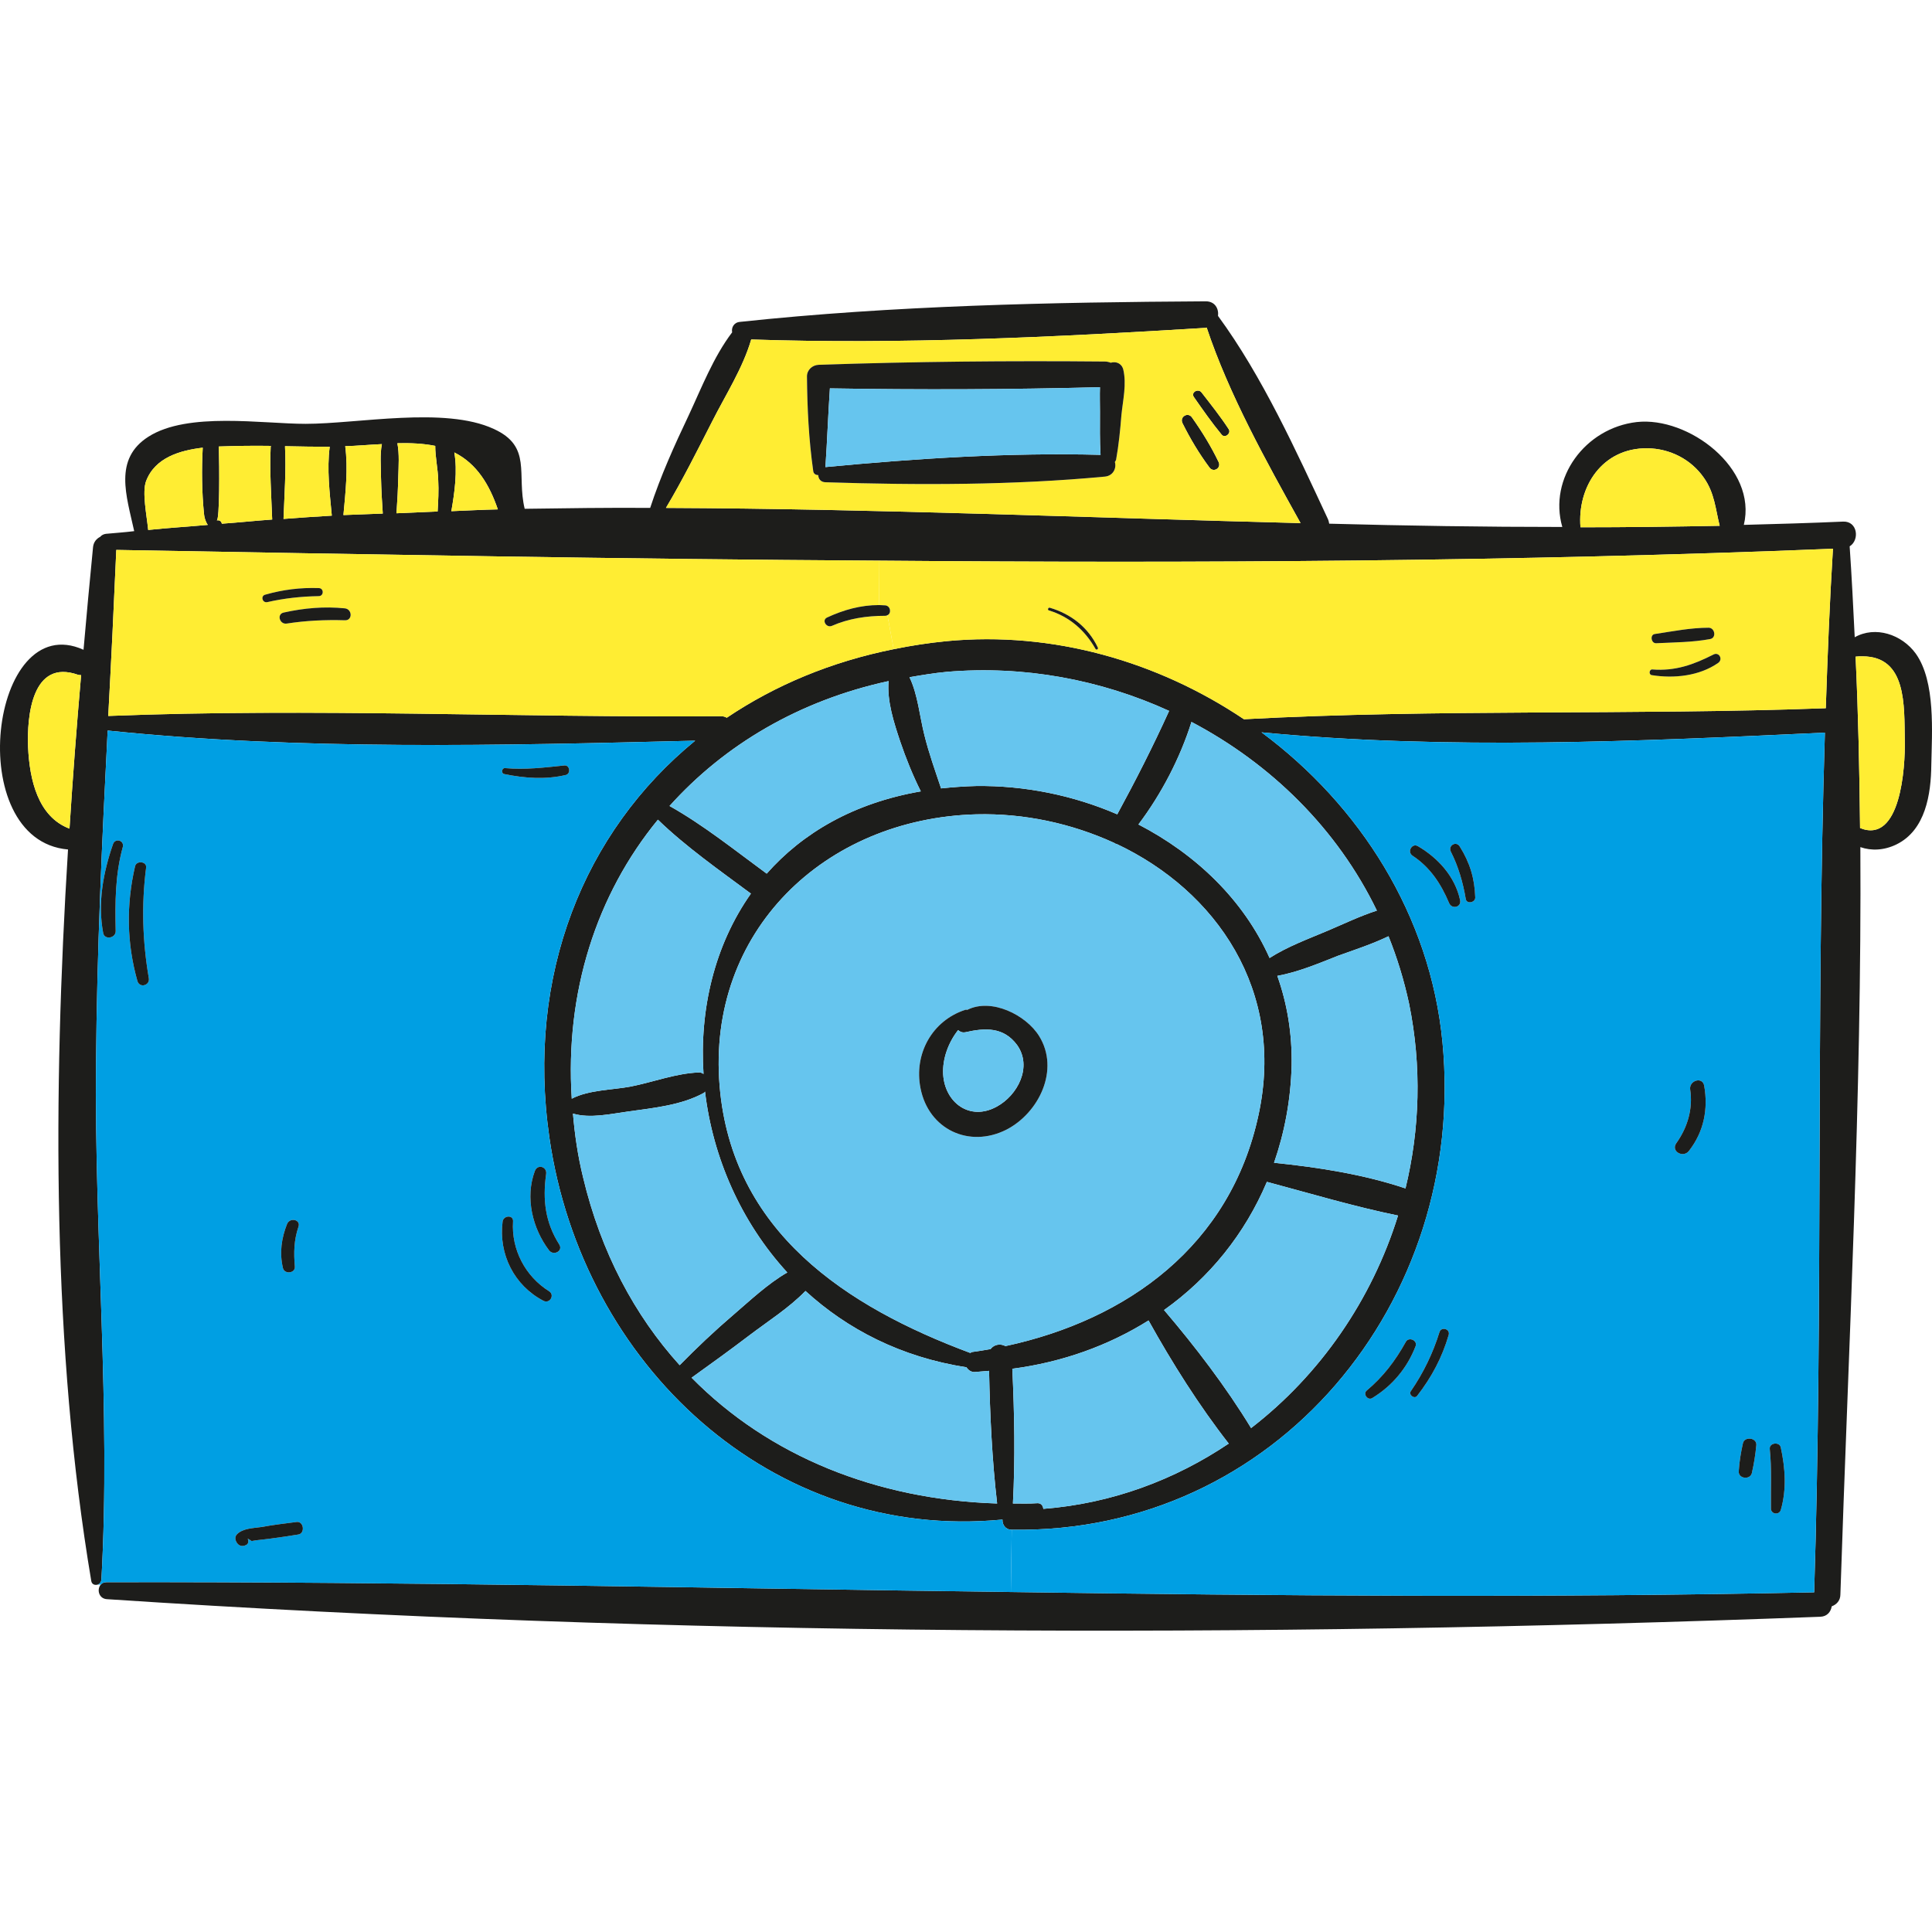
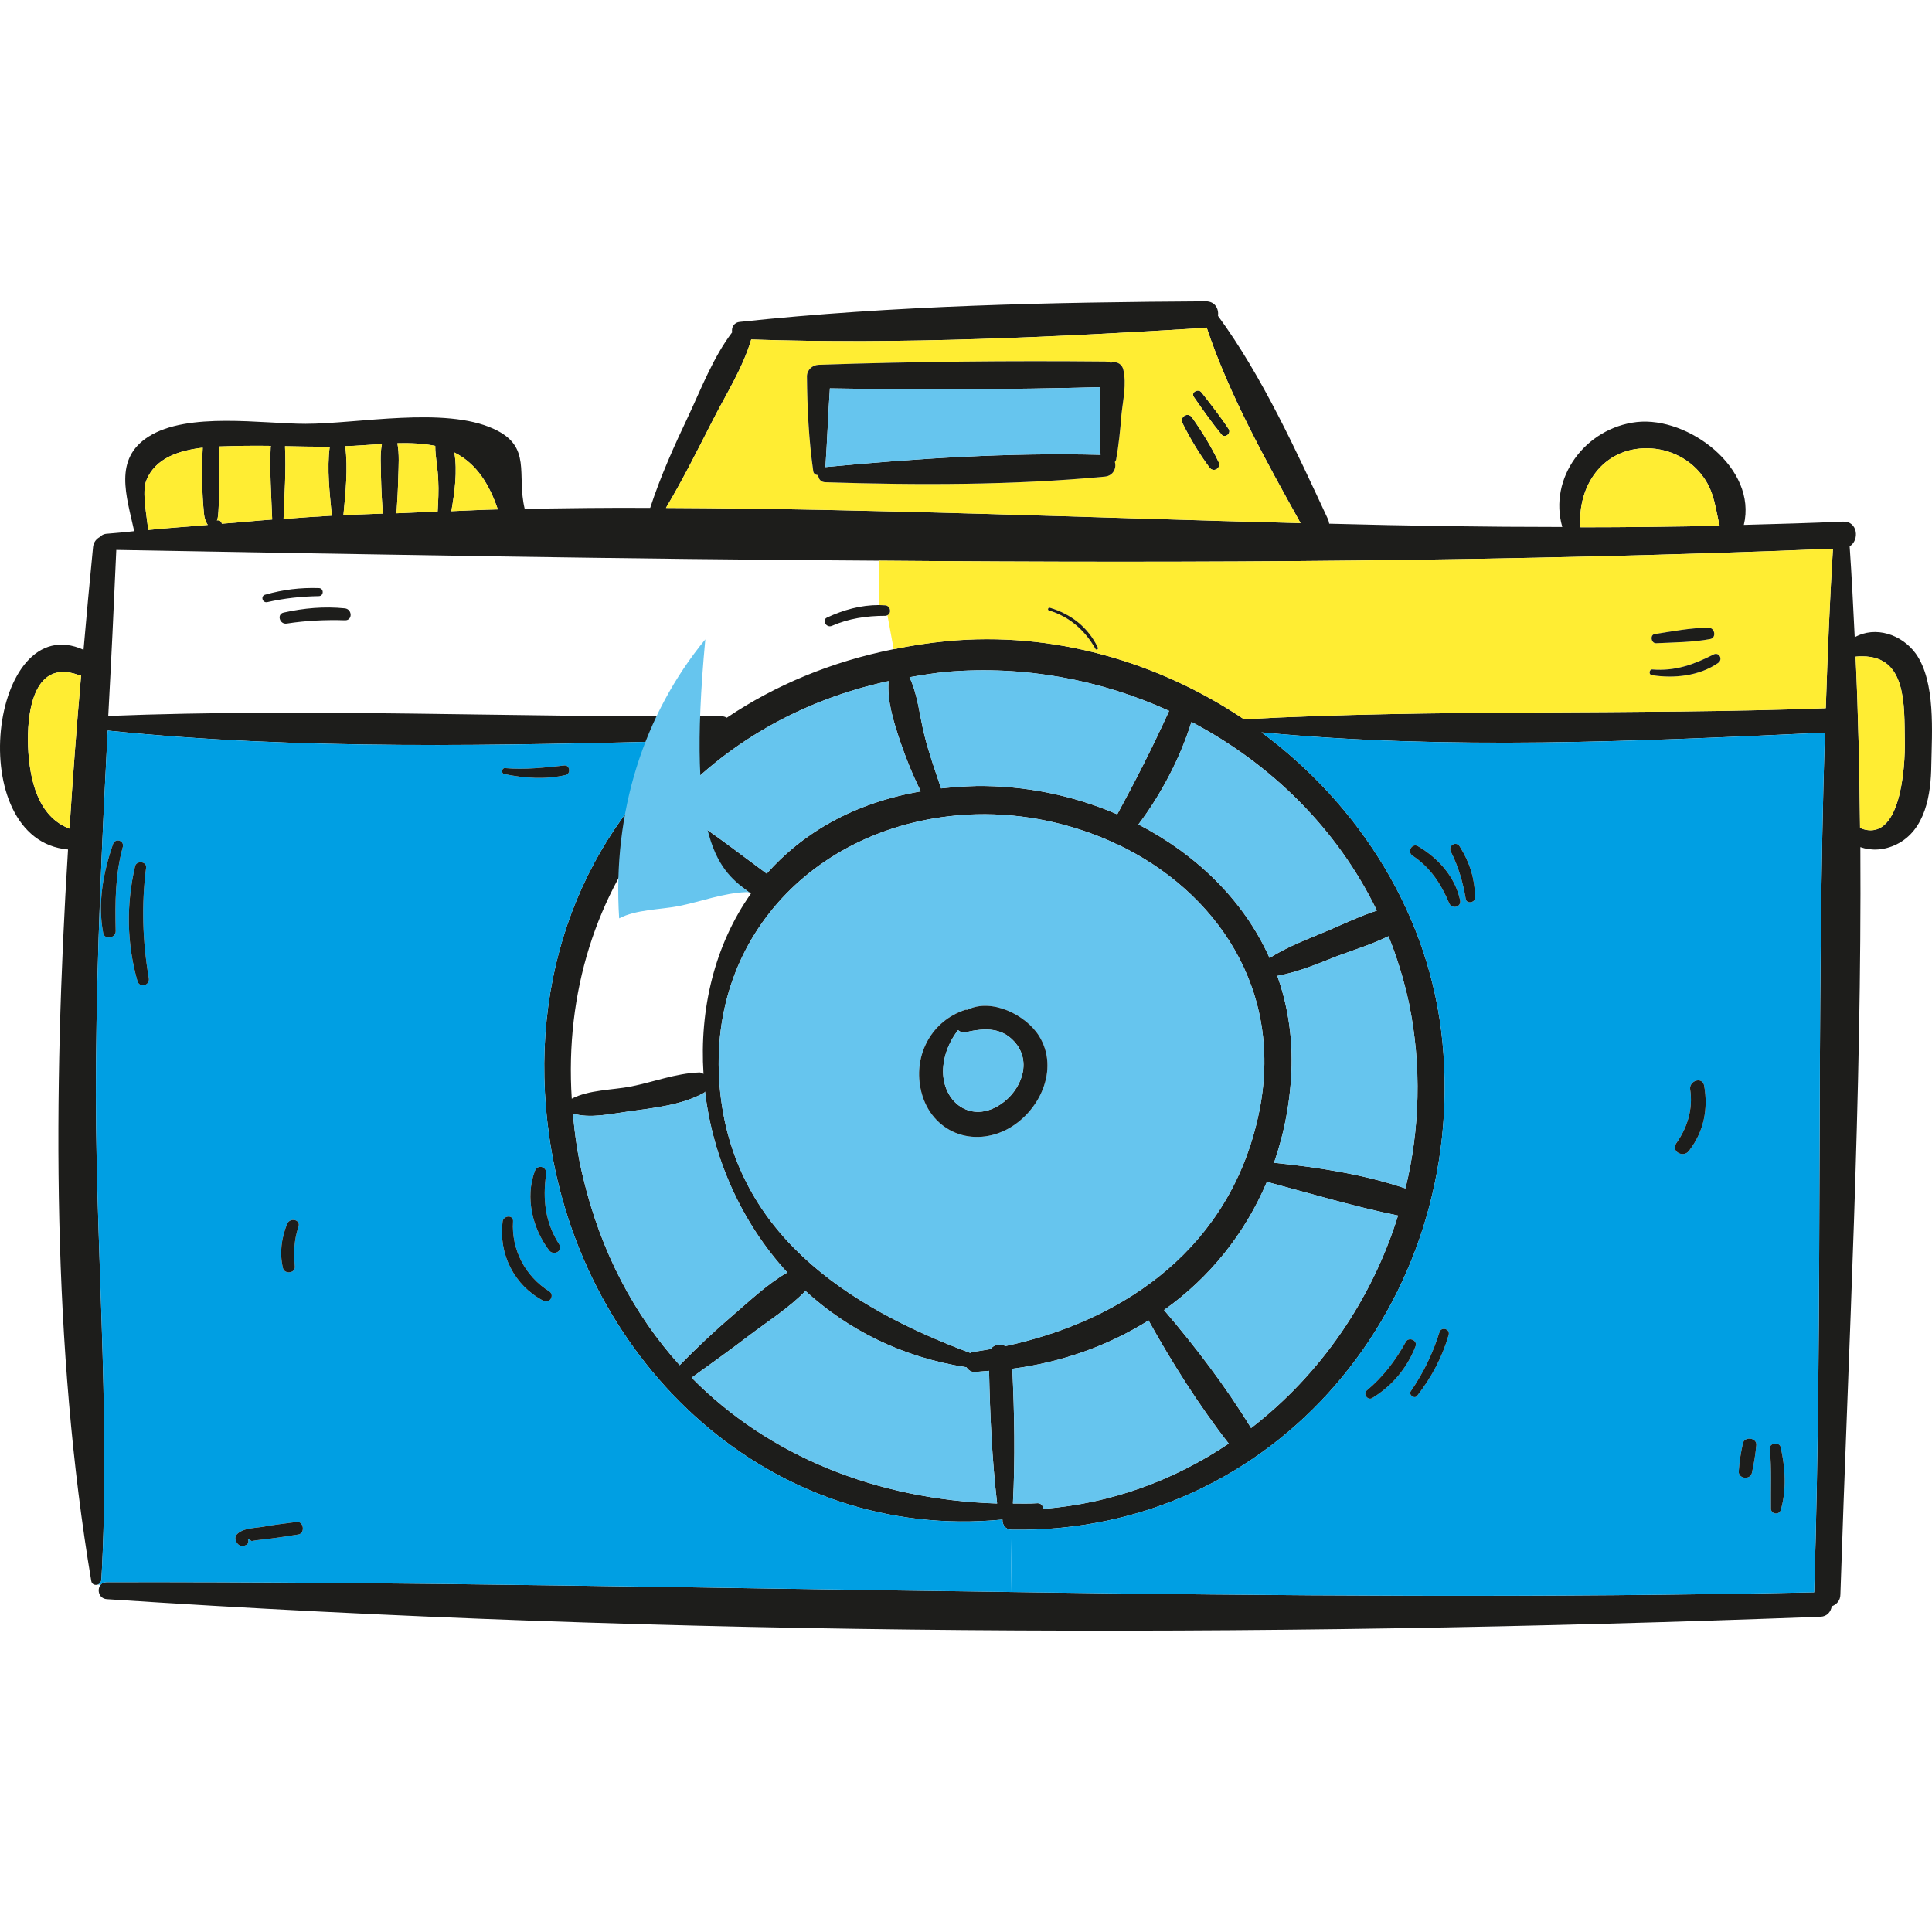
<svg xmlns="http://www.w3.org/2000/svg" height="800px" width="800px" version="1.1" id="Layer_1" viewBox="0 0 260.462 260.462" xml:space="preserve">
  <g>
    <path style="fill:#1D1D1B;" d="M258.279,88.123c2.692,3.777,2.17,10.649,2.09,14.989c-0.04,3.938-0.763,8.801-4.702,10.73   c-1.648,0.804-3.376,0.884-4.863,0.362c0.201,33.595-1.607,67.472-2.692,100.745c0,0.844-0.522,1.366-1.165,1.607   c-0.121,0.723-0.603,1.366-1.527,1.406c-76.674,2.893-154.474,2.693-231.027-2.371c-1.085-0.08-1.366-1.326-0.804-1.969   c0.161-0.201,0.442-0.322,0.804-0.322c40.668-0.08,81.255,0.804,121.883,1.326c36.087,0.522,72.173,0.804,108.3,0.04   c1.206-38.498,0.241-77.317,1.447-115.896c-25.076,1.165-50.875,2.371-75.951-0.04c13.261,9.845,22.745,24.674,24.393,41.753   c3.376,35.002-22.464,66.346-58.068,65.744c-0.884,0-1.286-0.723-1.246-1.366c-31.144,3.014-56.662-20.896-61.082-51.478   c-3.175-21.901,4.662-41.271,19.651-53.527c-26.241,0.643-53.125,1.326-79.206-1.366c-0.764,14.949-1.447,29.858-1.567,44.847   c-0.241,23.147,2.009,46.575,0.723,69.642c-0.04,0.322-0.241,0.563-0.482,0.643c-0.362,0.12-0.804,0-0.884-0.482   C7.04,181.835,7.12,147.637,9.17,114.524C-5.136,113.278-1.359,81.893,11.26,87.6c0.402-4.661,0.844-9.323,1.286-13.864   c0.08-0.683,0.482-1.125,0.964-1.366c0.161-0.201,0.442-0.362,0.764-0.402c1.286-0.121,2.532-0.201,3.818-0.362   c-1.045-4.782-2.813-9.725,1.929-12.739c5.305-3.376,15.351-1.728,21.178-1.728c7.032,0,18.767-2.371,25.357,0.683   c5.224,2.371,3.054,6.108,4.179,10.77c5.626-0.08,11.292-0.161,16.918-0.121c1.406-4.3,3.255-8.399,5.184-12.457   c1.728-3.697,3.335-7.876,5.867-11.212c-0.121-0.603,0.201-1.326,1.045-1.407c20.696-2.21,41.994-2.652,62.81-2.773   c1.246,0,1.768,1.005,1.648,1.969c5.988,8.158,10.569,18.284,14.788,27.326c0.121,0.241,0.161,0.482,0.201,0.683   c10.488,0.281,20.937,0.442,31.425,0.442c-1.889-6.55,3.054-13.342,10.046-14.145c6.952-0.764,16.275,6.229,14.427,13.864   c4.461-0.12,8.921-0.241,13.382-0.442c1.969-0.08,2.25,2.492,0.884,3.335c0.281,4.059,0.482,8.158,0.683,12.257   C252.814,84.346,256.39,85.511,258.279,88.123z M250.764,111.632c5.465,2.21,6.108-8.198,6.028-11.815   c-0.08-4.702,0.281-11.332-5.706-11.332c-0.322,0-0.603,0-0.924,0.04C250.523,96.201,250.684,103.916,250.764,111.632z    M246.143,95.477c0.241-7.193,0.522-14.346,0.964-21.499c-42.637,1.728-85.595,1.969-128.554,1.607   c-34.359-0.201-68.717-0.844-102.875-1.447c-0.321,7.475-0.683,14.949-1.085,22.383c27.447-1.085,55.175,0.241,82.662,0.04   c0.281,0,0.522,0.08,0.723,0.201c6.51-4.38,14.065-7.555,22.504-9.243c2.331-0.482,4.702-0.844,7.153-1.085   c14.306-1.366,28.451,2.733,40.065,10.529C193.741,95.558,220.022,96.442,246.143,95.477z M231.837,70.884   c-0.563-2.25-0.683-4.42-2.13-6.47c-1.728-2.491-4.581-3.938-7.595-3.978c-6.068-0.08-9.484,5.144-9.042,10.649   C219.339,71.084,225.608,71.004,231.837,70.884z M189.481,160.216c1.929-7.957,2.21-16.436,0.482-24.915   c-0.683-3.175-1.607-6.189-2.773-9.082c-2.17,1.045-4.501,1.808-6.751,2.612c-2.652,1.045-5.385,2.21-8.238,2.733   c1.326,3.737,2.009,7.756,1.929,12.096c-0.121,4.662-0.964,9.042-2.371,13.101C177.707,157.363,183.855,158.328,189.481,160.216z    M179.033,125.456c2.17-0.924,4.34-1.969,6.59-2.692c-5.345-11.051-14.306-19.812-24.995-25.438   c-1.527,4.862-4.059,9.725-7.153,13.824c7.756,4.019,14.186,10.167,17.682,18.003C173.608,127.586,176.381,126.581,179.033,125.456   z M188.477,163.873c-5.907-1.205-11.814-2.974-17.682-4.541c-2.974,7.033-7.756,12.94-13.864,17.28   c4.219,4.943,8.359,10.368,11.734,15.913C177.988,185.332,184.94,175.246,188.477,163.873z M169.67,150.29   c3.617-16.717-5.666-30.18-19.169-36.529c-0.04,0-0.04,0-0.08,0c-0.08-0.04-0.12-0.08-0.201-0.121   c-5.706-2.612-12.096-4.019-18.606-3.858c-20.454,0.563-36.328,15.793-34.6,36.609c1.648,19.691,17.079,29.778,33.796,36.006   c0.08-0.04,0.121-0.08,0.201-0.12c0.844-0.121,1.688-0.241,2.532-0.402c0.482-0.643,1.326-0.764,2.009-0.402   C151.988,177.938,165.892,167.932,169.67,150.29z M175.336,70.522c-4.621-8.318-9.645-17.32-12.658-26.362   c-0.04,0-0.08,0.04-0.121,0.04c-20.254,1.246-40.989,2.25-61.283,1.567c-1.125,3.858-3.456,7.475-5.264,11.051   c-2.009,3.938-3.978,7.876-6.229,11.654C118.272,68.593,146.844,69.799,175.336,70.522z M165.651,194.615   c-4.019-5.144-7.635-10.89-10.81-16.597c-5.385,3.376-11.614,5.626-18.365,6.51c0.281,6.028,0.402,12.096,0.08,18.164   c1.125,0,2.21,0.04,3.335-0.04c0.482,0,0.723,0.362,0.763,0.764C149.939,202.693,158.418,199.478,165.651,194.615z    M150.622,109.783c2.492-4.581,4.822-9.162,6.992-13.944c-9.243-4.219-19.57-6.148-29.979-5.264   c-1.728,0.161-3.376,0.442-5.023,0.723c1.125,2.331,1.366,5.264,2.009,7.796c0.603,2.451,1.447,4.782,2.25,7.193   c1.527-0.161,3.094-0.281,4.742-0.322C138.124,105.885,144.674,107.211,150.622,109.783z M134.427,202.693   c-0.683-5.907-0.964-11.895-1.085-17.883c-0.683,0.04-1.286,0.12-1.969,0.161c-0.482,0-0.844-0.281-1.085-0.643   c-8.841-1.366-16.074-5.144-21.7-10.288c-2.21,2.291-5.144,4.139-7.675,6.068c-2.532,1.929-5.104,3.778-7.675,5.626   C103.645,196.303,118.152,202.17,134.427,202.693z M124.139,106.689c-1.085-2.17-2.009-4.461-2.773-6.711   c-0.844-2.532-1.808-5.465-1.567-8.158c-12.056,2.612-22.142,8.6-29.536,16.838c4.581,2.572,8.881,6.028,13.1,9.122   C108.186,112.315,115.057,108.256,124.139,106.689z M98.782,177.335c2.25-1.929,4.702-4.26,7.354-5.787   c-6.269-6.832-10.046-15.552-11.091-24.393c-0.04,0.04-0.04,0.12-0.121,0.161c-3.014,1.688-6.832,2.049-10.247,2.532   c-2.371,0.322-5.104,0.965-7.434,0.281c0.241,2.813,0.643,5.666,1.366,8.6c2.411,10.127,6.952,18.606,13.02,25.317   C93.92,181.716,96.291,179.465,98.782,177.335z M94.844,144.785c-0.563-8.72,1.487-17.36,6.39-24.312   c-4.219-3.135-8.76-6.309-12.538-9.966c-8.278,10.087-12.538,23.267-11.614,37.614c2.29-1.206,5.505-1.165,7.997-1.648   c3.014-0.603,6.028-1.768,9.122-1.889C94.442,144.544,94.643,144.664,94.844,144.785z M60.847,68.914   c2.09-0.08,4.179-0.201,6.269-0.241c-1.125-3.295-2.813-6.148-5.867-7.676C61.691,63.53,61.289,66.383,60.847,68.914z    M58.998,68.955c0.08-1.406,0.161-2.813,0.08-4.219c-0.04-1.527-0.402-3.094-0.402-4.621c-1.567-0.322-3.295-0.402-5.104-0.362   c0.281,1.487,0.161,3.054,0.121,4.541c-0.04,1.648-0.121,3.255-0.241,4.903C55.301,69.115,57.15,69.035,58.998,68.955z    M46.3,69.437c1.768-0.08,3.536-0.121,5.305-0.201c-0.12-1.648-0.201-3.255-0.241-4.943c0-1.447-0.161-2.974,0.121-4.42   c-1.728,0.08-3.416,0.241-4.943,0.281C46.943,63.168,46.581,66.383,46.3,69.437z M38.222,69.959c2.17-0.161,4.34-0.321,6.51-0.442   c-0.281-3.054-0.683-6.269-0.281-9.283c-2.009,0-4.019-0.04-6.028-0.08v0.04C38.584,63.449,38.343,66.704,38.222,69.959z    M36.494,60.194c0-0.04,0.04-0.04,0.04-0.08c-2.371-0.04-4.702,0-7.032,0.08c0.08,2.773,0.121,9.886-0.281,9.966   c0.402-0.08,0.643,0.161,0.683,0.442c2.291-0.161,4.541-0.402,6.791-0.563C36.575,66.785,36.334,63.449,36.494,60.194z    M28.015,70.763c-0.321-0.442-0.482-1.045-0.522-1.567c-0.281-2.853-0.321-5.948-0.161-8.841c-3.054,0.362-6.43,1.326-7.635,4.501   c-0.563,1.487,0.08,4.581,0.281,6.59C22.671,71.165,25.323,71.004,28.015,70.763z M10.936,91.017c-0.121,0-0.241,0-0.402-0.04   c-6.229-2.21-6.912,5.586-6.751,9.725c0.201,4.42,1.326,9.403,5.586,11.011C9.811,104.76,10.334,97.848,10.936,91.017z" />
    <path style="fill:#FFED33;" d="M256.792,99.817c0.08,3.617-0.563,14.025-6.028,11.815c-0.08-7.716-0.241-15.431-0.603-23.107   c0.321-0.04,0.603-0.04,0.924-0.04C257.074,88.485,256.712,95.115,256.792,99.817z" />
    <path style="fill:#FFED33;" d="M247.108,73.978c-0.442,7.153-0.723,14.306-0.964,21.499c-26.121,0.965-52.402,0.08-78.442,1.487   c-11.614-7.796-25.759-11.895-40.065-10.529c-2.451,0.241-4.822,0.603-7.153,1.085l-0.844-4.581   c0.563-0.241,0.442-1.246-0.281-1.326c-0.281,0-0.563-0.04-0.844-0.04l0.04-5.988C161.512,75.947,204.471,75.706,247.108,73.978z    M231.636,89.369c0.683-0.482,0.12-1.527-0.643-1.125c-2.692,1.366-5.144,2.25-8.238,2.009c-0.402-0.04-0.522,0.683-0.08,0.764   C225.689,91.499,229.104,91.137,231.636,89.369z M230.551,86.154c0.884-0.161,0.643-1.527-0.201-1.527   c-2.411,0-4.822,0.482-7.233,0.844c-0.723,0.08-0.522,1.286,0.161,1.246C225.729,86.596,228.18,86.596,230.551,86.154z    M147.688,87.48c0.12,0.201,0.402,0.04,0.322-0.161c-1.286-2.733-3.617-4.541-6.47-5.385c-0.241-0.08-0.362,0.321-0.121,0.362   C144.192,83.14,146.282,84.989,147.688,87.48z" />
    <path style="fill:#009FE3;" d="M246.023,98.772c-1.206,38.578-0.241,77.398-1.447,115.896c-36.127,0.764-72.214,0.482-108.3-0.04   l0.12-8.399c35.604,0.603,61.444-30.742,58.068-65.744c-1.648-17.079-11.131-31.908-24.393-41.753   C195.148,101.143,220.947,99.938,246.023,98.772z M240.075,203.577c0.804-2.773,0.603-5.666,0-8.439   c-0.161-0.804-1.567-0.643-1.487,0.201c0.281,2.693,0.12,5.345,0.161,8.037C238.749,204.139,239.834,204.3,240.075,203.577z    M236.78,194.816c0.08-1.005-1.607-1.206-1.808-0.241c-0.281,1.246-0.482,2.492-0.563,3.777c-0.08,1.005,1.527,1.206,1.768,0.241   C236.458,197.348,236.659,196.102,236.78,194.816z M227.698,155.153c2.009-2.572,2.612-5.626,2.049-8.801   c-0.241-1.246-2.049-0.683-1.889,0.522c0.402,2.612-0.362,5.144-1.889,7.274C225.247,155.233,226.934,156.158,227.698,155.153z    M197.599,121.156c0.08,0.763,1.286,0.563,1.286-0.161c-0.08-2.572-0.723-4.702-2.09-6.872c-0.482-0.804-1.607-0.121-1.206,0.683   C196.594,116.776,197.237,118.986,197.599,121.156z M195.348,121.718c0.362,0.924,1.728,0.603,1.487-0.402   c-0.683-3.134-2.934-5.626-5.666-7.233c-0.804-0.482-1.527,0.764-0.723,1.286C192.817,116.936,194.263,119.147,195.348,121.718z    M195.308,179.947c0.201-0.804-1.005-1.125-1.246-0.362c-0.884,2.853-2.17,5.506-3.858,7.957c-0.362,0.482,0.482,1.125,0.844,0.643   C193.018,185.654,194.424,183.002,195.308,179.947z M190.848,181.475c0.281-0.804-0.965-1.286-1.326-0.563   c-1.406,2.532-3.054,4.702-5.264,6.55c-0.563,0.482,0.161,1.407,0.764,1.005C187.713,186.819,189.722,184.408,190.848,181.475z" />
    <path style="fill:#1D1D1B;" d="M240.075,195.138c0.603,2.773,0.804,5.666,0,8.439c-0.241,0.723-1.326,0.563-1.326-0.201   c-0.04-2.692,0.121-5.345-0.161-8.037C238.508,194.495,239.914,194.334,240.075,195.138z" />
    <path style="fill:#1D1D1B;" d="M234.972,194.575c0.201-0.964,1.889-0.764,1.808,0.241c-0.12,1.286-0.321,2.532-0.603,3.777   c-0.241,0.964-1.848,0.764-1.768-0.241C234.489,197.067,234.69,195.821,234.972,194.575z" />
    <path style="fill:#1D1D1B;" d="M230.993,88.244c0.764-0.402,1.326,0.643,0.643,1.125c-2.532,1.768-5.947,2.13-8.961,1.648   c-0.442-0.08-0.322-0.804,0.08-0.764C225.849,90.494,228.301,89.61,230.993,88.244z" />
    <path style="fill:#1D1D1B;" d="M230.35,84.627c0.844,0,1.085,1.366,0.201,1.527c-2.371,0.442-4.822,0.442-7.274,0.563   c-0.683,0.04-0.884-1.165-0.161-1.246C225.528,85.109,227.939,84.627,230.35,84.627z" />
    <path style="fill:#FFED33;" d="M229.707,64.414c1.447,2.049,1.567,4.22,2.13,6.47c-6.229,0.12-12.498,0.201-18.767,0.201   c-0.442-5.505,2.974-10.73,9.042-10.649C225.126,60.475,227.979,61.922,229.707,64.414z" />
    <path style="fill:#1D1D1B;" d="M229.747,146.352c0.563,3.175-0.04,6.229-2.049,8.801c-0.764,1.005-2.451,0.08-1.728-1.005   c1.527-2.13,2.291-4.661,1.889-7.274C227.698,145.669,229.506,145.106,229.747,146.352z" />
    <path style="fill:#1D1D1B;" d="M198.885,120.995c0,0.723-1.206,0.924-1.286,0.161c-0.362-2.17-1.005-4.38-2.009-6.349   c-0.402-0.804,0.723-1.487,1.206-0.683C198.161,116.293,198.804,118.423,198.885,120.995z" />
    <path style="fill:#1D1D1B;" d="M196.835,121.317c0.241,1.005-1.125,1.326-1.487,0.402c-1.085-2.572-2.532-4.782-4.903-6.349   c-0.804-0.522-0.08-1.768,0.723-1.286C193.902,115.691,196.152,118.182,196.835,121.317z" />
    <path style="fill:#1D1D1B;" d="M194.063,179.586c0.241-0.763,1.447-0.442,1.246,0.362c-0.884,3.054-2.291,5.706-4.26,8.238   c-0.362,0.482-1.206-0.161-0.844-0.643C191.892,185.091,193.178,182.439,194.063,179.586z" />
    <path style="fill:#1D1D1B;" d="M189.522,180.912c0.362-0.723,1.607-0.241,1.326,0.563c-1.125,2.934-3.135,5.345-5.827,6.992   c-0.603,0.402-1.326-0.522-0.764-1.005C186.467,185.614,188.115,183.444,189.522,180.912z" />
    <path style="fill:#66C5EE;" d="M189.964,135.301c1.728,8.479,1.447,16.958-0.482,24.915c-5.626-1.889-11.774-2.853-17.722-3.456   c1.407-4.059,2.25-8.439,2.371-13.101c0.08-4.34-0.603-8.359-1.929-12.096c2.853-0.522,5.586-1.688,8.238-2.733   c2.25-0.804,4.581-1.567,6.751-2.612C188.356,129.113,189.28,132.126,189.964,135.301z" />
    <path style="fill:#66C5EE;" d="M185.624,122.763c-2.25,0.723-4.421,1.768-6.59,2.692c-2.652,1.125-5.425,2.13-7.876,3.697   c-3.496-7.836-9.926-13.985-17.682-18.003c3.094-4.099,5.626-8.961,7.153-13.824C171.317,102.952,180.279,111.712,185.624,122.763z   " />
    <path style="fill:#66C5EE;" d="M170.795,159.332c5.867,1.567,11.774,3.336,17.682,4.541c-3.536,11.373-10.488,21.459-19.812,28.652   c-3.376-5.546-7.515-10.971-11.734-15.913C163.039,172.272,167.821,166.365,170.795,159.332z" />
    <path style="fill:#66C5EE;" d="M150.501,113.762c13.502,6.349,22.785,19.812,19.169,36.529   c-3.777,17.641-17.682,27.648-34.118,31.184c-0.683-0.362-1.527-0.241-2.009,0.402c-0.844,0.161-1.688,0.281-2.532,0.402   c-0.08,0.04-0.12,0.08-0.201,0.12c-16.717-6.229-32.149-16.315-33.796-36.006c-1.728-20.816,14.145-36.047,34.6-36.609   c6.51-0.161,12.9,1.246,18.606,3.858c0.08,0.04,0.12,0.08,0.201,0.121C150.461,113.762,150.461,113.762,150.501,113.762z    M135.673,152.3c4.38-2.25,7.233-8.077,4.42-12.618c-1.768-2.853-6.43-5.184-9.685-3.536c-0.08,0-0.161-0.04-0.281,0   c-4.461,1.447-6.952,5.947-6.028,10.569C125.184,152.26,130.65,154.831,135.673,152.3z" />
    <path style="fill:#1D1D1B;" d="M165.651,57.863c0.362,0.563-0.522,1.286-0.964,0.723c-1.326-1.608-2.532-3.335-3.737-5.063   c-0.442-0.643,0.603-1.206,1.045-0.603C163.24,54.528,164.526,56.135,165.651,57.863z" />
    <path style="fill:#1D1D1B;" d="M164.285,62.284c0.402,0.844-0.723,1.487-1.246,0.723c-1.406-1.889-2.572-3.858-3.617-5.947   c-0.442-0.884,0.764-1.567,1.286-0.764C162.075,58.225,163.28,60.194,164.285,62.284z" />
    <path style="fill:#FFED33;" d="M162.677,44.16c3.014,9.042,8.037,18.043,12.658,26.362c-28.492-0.723-57.064-1.929-85.555-2.049   c2.25-3.777,4.219-7.716,6.229-11.654c1.808-3.576,4.139-7.193,5.264-11.051c20.294,0.683,41.03-0.321,61.283-1.567   C162.597,44.2,162.637,44.16,162.677,44.16z M164.687,58.587c0.442,0.563,1.326-0.161,0.964-0.723   c-1.125-1.728-2.411-3.335-3.657-4.943c-0.442-0.603-1.487-0.04-1.045,0.603C162.155,55.251,163.361,56.979,164.687,58.587z    M163.039,63.007c0.522,0.764,1.648,0.121,1.246-0.723c-1.005-2.09-2.21-4.059-3.577-5.988c-0.522-0.804-1.728-0.121-1.286,0.764   C160.467,59.149,161.633,61.118,163.039,63.007z M151.184,55.934c0.201-2.009,0.723-4.139,0.241-6.148   c-0.241-0.844-1.005-1.085-1.688-0.884c-0.201-0.08-0.482-0.161-0.764-0.161c-12.859-0.121-25.759,0-38.618,0.442   c-0.844,0.04-1.567,0.683-1.567,1.567c0.04,4.3,0.241,8.479,0.844,12.739c0.04,0.402,0.362,0.563,0.683,0.563   c0,0.482,0.322,0.965,1.005,0.965c12.417,0.402,25.277,0.402,37.654-0.764c1.125-0.12,1.567-1.165,1.326-1.969   c0.04-0.08,0.12-0.161,0.161-0.281C150.823,59.993,151.024,57.984,151.184,55.934z" />
    <path style="fill:#66C5EE;" d="M154.841,178.019c3.175,5.706,6.791,11.453,10.81,16.597c-7.233,4.862-15.713,8.077-24.995,8.801   c-0.04-0.402-0.281-0.764-0.763-0.764c-1.125,0.08-2.21,0.04-3.335,0.04c0.321-6.068,0.201-12.136-0.08-18.164   C143.228,183.645,149.456,181.394,154.841,178.019z" />
    <path style="fill:#66C5EE;" d="M157.614,95.839c-2.17,4.782-4.501,9.363-6.992,13.944c-5.947-2.572-12.498-3.898-19.008-3.818   c-1.648,0.04-3.215,0.161-4.742,0.322c-0.804-2.411-1.648-4.742-2.25-7.193c-0.643-2.532-0.884-5.465-2.009-7.796   c1.648-0.281,3.295-0.563,5.023-0.723C138.044,89.69,148.371,91.619,157.614,95.839z" />
    <path style="fill:#1D1D1B;" d="M151.426,49.786c0.482,2.009-0.04,4.139-0.241,6.148c-0.161,2.049-0.362,4.059-0.723,6.068   c-0.04,0.121-0.121,0.201-0.161,0.281c0.241,0.804-0.201,1.849-1.326,1.969c-12.377,1.165-25.237,1.165-37.654,0.764   c-0.683,0-1.005-0.482-1.005-0.965c-0.322,0-0.643-0.161-0.683-0.563c-0.603-4.26-0.804-8.439-0.844-12.739   c0-0.884,0.723-1.527,1.567-1.567c12.859-0.442,25.759-0.563,38.618-0.442c0.281,0,0.563,0.08,0.764,0.161   C150.421,48.701,151.184,48.942,151.426,49.786z M111.32,62.967c12.176-1.165,24.794-1.969,37.051-1.648   c-0.12-1.929-0.08-3.858-0.08-5.827c0-1.045-0.04-2.17,0-3.295c-12.136,0.321-24.272,0.362-36.408,0.161   c-0.241,3.536-0.362,7.073-0.603,10.609C111.28,62.967,111.28,62.967,111.32,62.967z" />
    <path style="fill:#66C5EE;" d="M148.371,61.319c-12.257-0.322-24.875,0.482-37.051,1.648c-0.04,0-0.04,0-0.04,0   c0.241-3.536,0.362-7.073,0.603-10.609c12.136,0.201,24.272,0.161,36.408-0.161c-0.04,1.125,0,2.25,0,3.295   C148.291,57.462,148.251,59.39,148.371,61.319z" />
    <path style="fill:#1D1D1B;" d="M148.01,87.319c0.08,0.201-0.201,0.362-0.322,0.161c-1.406-2.492-3.496-4.34-6.269-5.184   c-0.241-0.04-0.12-0.442,0.121-0.362C144.393,82.778,146.724,84.587,148.01,87.319z" />
    <path style="fill:#1D1D1B;" d="M140.093,139.681c2.813,4.541-0.04,10.368-4.42,12.618c-5.023,2.532-10.489-0.04-11.574-5.586   c-0.924-4.621,1.567-9.122,6.028-10.569c0.121-0.04,0.201,0,0.281,0C133.663,134.497,138.325,136.828,140.093,139.681z    M134.347,149.205c2.853-1.527,4.862-5.385,2.773-8.318c-1.808-2.451-4.3-2.331-6.952-1.728c-0.402,0.08-0.723-0.04-1.005-0.281   c-1.326,1.688-2.13,3.898-2.009,5.988C127.394,148.643,130.73,151.175,134.347,149.205z" />
    <path style="fill:#66C5EE;" d="M137.119,140.887c2.09,2.934,0.08,6.791-2.773,8.318c-3.617,1.969-6.952-0.563-7.193-4.34   c-0.12-2.09,0.683-4.3,2.009-5.988c0.281,0.241,0.603,0.362,1.005,0.281C132.82,138.556,135.311,138.436,137.119,140.887z" />
    <path style="fill:#009FE3;" d="M136.396,206.229l-0.12,8.399c-40.628-0.522-81.215-1.406-121.883-1.326   c-0.362,0-0.643,0.121-0.804,0.322h-0.402c0.241-0.08,0.442-0.322,0.482-0.643c1.286-23.067-0.965-46.495-0.723-69.642   c0.121-14.989,0.804-29.898,1.567-44.847c26.08,2.693,52.965,2.009,79.206,1.366c-14.989,12.257-22.825,31.626-19.651,53.527   c4.421,30.581,29.938,54.492,61.082,51.478C135.11,205.506,135.512,206.229,136.396,206.229z M76.278,104.479   c0.683-0.161,0.563-1.326-0.161-1.286c-2.692,0.281-5.305,0.603-8.037,0.362c-0.442-0.04-0.563,0.723-0.08,0.804   C70.733,104.921,73.546,105.122,76.278,104.479z M74.028,168.575c0.603,0.763,1.929,0.08,1.366-0.804   c-1.889-2.974-2.25-6.028-1.768-9.484c0.161-1.005-1.165-1.406-1.527-0.402C70.773,161.462,71.778,165.601,74.028,168.575z    M73.264,175.366c0.844,0.442,1.567-0.763,0.764-1.286c-3.215-2.009-5.104-5.626-4.862-9.404c0.08-0.924-1.286-0.844-1.407,0   C67.196,169.097,69.326,173.317,73.264,175.366z M40.232,206.872c0.924-0.161,0.723-1.808-0.241-1.688   c-1.607,0.201-3.215,0.402-4.782,0.683c-1.085,0.161-2.451,0.161-3.255,0.964c-0.201,0.201-0.281,0.482-0.201,0.763   c0.201,0.683,0.764,1.045,1.447,0.683c0.321-0.161,0.321-0.563,0.201-0.844c0.161,0.08,0.362,0.201,0.522,0.322   c0.362-0.08,0.764-0.121,1.125-0.161c0.482-0.04,0.924-0.12,1.366-0.161C37.7,207.274,38.946,207.073,40.232,206.872z    M40.232,165.4c0.362-0.964-1.125-1.326-1.527-0.402c-0.763,1.929-1.045,3.898-0.563,5.947c0.201,0.884,1.688,0.723,1.608-0.201   C39.589,168.856,39.629,167.209,40.232,165.4z M18.531,132.287c0.322,0.964,1.728,0.563,1.527-0.442   c-0.844-4.943-1.005-9.845-0.362-14.869c0.121-0.844-1.286-1.005-1.487-0.201C17.004,121.96,17.085,127.184,18.531,132.287z    M16.562,114.164c0.201-0.884-1.045-1.206-1.326-0.362c-1.326,3.818-2.09,7.957-1.326,11.975c0.161,0.965,1.688,0.723,1.688-0.241   C15.518,121.638,15.518,117.941,16.562,114.164z" />
    <path style="fill:#66C5EE;" d="M133.342,184.81c0.121,5.988,0.402,11.975,1.085,17.883c-16.275-0.522-30.782-6.39-41.19-16.958   c2.572-1.848,5.144-3.697,7.675-5.626c2.532-1.929,5.465-3.777,7.675-6.068c5.626,5.144,12.859,8.921,21.7,10.288   c0.241,0.362,0.603,0.643,1.085,0.643C132.056,184.93,132.659,184.85,133.342,184.81z" />
    <path style="fill:#66C5EE;" d="M121.367,99.978c0.763,2.25,1.688,4.541,2.773,6.711c-9.082,1.567-15.954,5.626-20.776,11.091   c-4.219-3.094-8.519-6.55-13.1-9.122c7.394-8.238,17.481-14.226,29.536-16.838C119.558,94.513,120.523,97.446,121.367,99.978z" />
-     <path style="fill:#FFED33;" d="M119.639,82.939l0.844,4.581c-8.439,1.688-15.994,4.862-22.504,9.243   c-0.201-0.121-0.442-0.201-0.723-0.201c-27.487,0.201-55.215-1.125-82.662-0.04c0.402-7.434,0.764-14.909,1.085-22.383   c34.158,0.603,68.517,1.246,102.875,1.447l-0.04,5.988c-2.492,0-4.782,0.643-7.033,1.688c-0.723,0.362-0.08,1.407,0.643,1.125   c2.291-1.005,4.702-1.366,7.233-1.366C119.478,83.02,119.558,82.979,119.639,82.939z M46.501,83.622   c1.045,0.04,1.005-1.487,0-1.607c-2.813-0.281-5.506-0.04-8.238,0.563c-1.005,0.201-0.563,1.648,0.402,1.487   C41.236,83.663,43.889,83.542,46.501,83.622z M42.964,80.367c0.723,0,0.723-1.085,0-1.085c-2.451-0.08-4.782,0.201-7.193,0.884   c-0.683,0.161-0.402,1.165,0.281,1.005C38.343,80.649,40.634,80.408,42.964,80.367z" />
    <path style="fill:#1D1D1B;" d="M119.357,81.613c0.723,0.08,0.844,1.085,0.281,1.326c-0.08,0.04-0.161,0.08-0.281,0.08   c-2.532,0-4.943,0.362-7.233,1.366c-0.723,0.281-1.366-0.764-0.643-1.125c2.25-1.045,4.541-1.688,7.033-1.688   C118.795,81.573,119.076,81.613,119.357,81.613z" />
    <path style="fill:#66C5EE;" d="M106.136,171.549c-2.652,1.527-5.104,3.858-7.354,5.787c-2.491,2.13-4.862,4.38-7.153,6.711   c-6.068-6.711-10.609-15.19-13.02-25.317c-0.723-2.934-1.125-5.787-1.366-8.6c2.331,0.683,5.063,0.04,7.434-0.281   c3.416-0.482,7.233-0.844,10.247-2.532c0.08-0.04,0.08-0.12,0.121-0.161C96.09,155.997,99.867,164.717,106.136,171.549z" />
-     <path style="fill:#66C5EE;" d="M101.234,120.473c-4.903,6.952-6.952,15.592-6.39,24.312c-0.201-0.12-0.402-0.241-0.643-0.201   c-3.094,0.121-6.108,1.286-9.122,1.889c-2.491,0.482-5.706,0.442-7.997,1.648c-0.924-14.346,3.335-27.527,11.614-37.614   C92.473,114.164,97.014,117.338,101.234,120.473z" />
+     <path style="fill:#66C5EE;" d="M101.234,120.473c-0.201-0.12-0.402-0.241-0.643-0.201   c-3.094,0.121-6.108,1.286-9.122,1.889c-2.491,0.482-5.706,0.442-7.997,1.648c-0.924-14.346,3.335-27.527,11.614-37.614   C92.473,114.164,97.014,117.338,101.234,120.473z" />
    <path style="fill:#1D1D1B;" d="M76.118,103.193c0.723-0.04,0.844,1.125,0.161,1.286c-2.733,0.643-5.546,0.442-8.278-0.121   c-0.482-0.08-0.362-0.844,0.08-0.804C70.813,103.796,73.425,103.474,76.118,103.193z" />
    <path style="fill:#1D1D1B;" d="M75.394,167.771c0.563,0.884-0.764,1.567-1.366,0.804c-2.25-2.974-3.255-7.113-1.929-10.689   c0.362-1.005,1.688-0.603,1.527,0.402C73.144,161.743,73.505,164.797,75.394,167.771z" />
    <path style="fill:#1D1D1B;" d="M74.028,174.08c0.804,0.522,0.08,1.728-0.764,1.286c-3.938-2.049-6.068-6.269-5.505-10.689   c0.121-0.844,1.487-0.924,1.407,0C68.924,168.454,70.813,172.071,74.028,174.08z" />
    <path style="fill:#FFED33;" d="M67.116,68.673c-2.09,0.04-4.179,0.161-6.269,0.241c0.442-2.532,0.844-5.385,0.402-7.917   C64.303,62.525,65.991,65.378,67.116,68.673z" />
    <path style="fill:#FFED33;" d="M59.079,64.735c0.08,1.407,0,2.813-0.08,4.219c-1.848,0.08-3.697,0.161-5.546,0.241   c0.12-1.648,0.201-3.255,0.241-4.903c0.04-1.487,0.161-3.054-0.121-4.541c1.808-0.04,3.536,0.04,5.104,0.362   C58.677,61.641,59.039,63.208,59.079,64.735z" />
    <path style="fill:#FFED33;" d="M51.604,69.236c-1.768,0.08-3.536,0.12-5.305,0.201c0.281-3.054,0.643-6.269,0.241-9.283   c1.527-0.04,3.215-0.201,4.943-0.281c-0.281,1.447-0.121,2.974-0.121,4.42C51.403,65.981,51.484,67.588,51.604,69.236z" />
    <path style="fill:#1D1D1B;" d="M46.501,82.015c1.005,0.121,1.045,1.648,0,1.607c-2.612-0.08-5.264,0.04-7.836,0.442   c-0.964,0.161-1.406-1.286-0.402-1.487C40.995,81.975,43.688,81.734,46.501,82.015z" />
    <path style="fill:#FFED33;" d="M44.733,69.517c-2.17,0.121-4.34,0.281-6.51,0.442c0.121-3.255,0.362-6.51,0.201-9.765v-0.04   c2.009,0.04,4.019,0.08,6.028,0.08C44.049,63.248,44.451,66.463,44.733,69.517z" />
    <path style="fill:#1D1D1B;" d="M42.964,79.282c0.723,0,0.723,1.085,0,1.085c-2.331,0.04-4.621,0.281-6.912,0.804   c-0.683,0.161-0.965-0.844-0.281-1.005C38.182,79.483,40.513,79.202,42.964,79.282z" />
    <path style="fill:#1D1D1B;" d="M39.991,205.184c0.964-0.121,1.165,1.527,0.241,1.688c-1.286,0.201-2.532,0.402-3.818,0.563   c-0.442,0.04-0.884,0.121-1.366,0.161c-0.362,0.04-0.764,0.08-1.125,0.161c-0.161-0.121-0.362-0.241-0.522-0.322   c0.121,0.281,0.121,0.683-0.201,0.844c-0.683,0.362-1.246,0-1.447-0.683c-0.08-0.281,0-0.563,0.201-0.763   c0.804-0.804,2.17-0.804,3.255-0.964C36.776,205.586,38.383,205.385,39.991,205.184z" />
    <path style="fill:#1D1D1B;" d="M38.705,164.998c0.402-0.924,1.889-0.563,1.527,0.402c-0.603,1.808-0.643,3.456-0.482,5.345   c0.08,0.924-1.407,1.085-1.608,0.201C37.66,168.896,37.941,166.927,38.705,164.998z" />
    <path style="fill:#FFED33;" d="M36.535,60.114c0,0.04-0.04,0.04-0.04,0.08c-0.161,3.255,0.08,6.59,0.201,9.845   c-2.25,0.161-4.501,0.402-6.791,0.563c-0.04-0.281-0.281-0.522-0.683-0.442c0.402-0.08,0.362-7.193,0.281-9.966   C31.833,60.114,34.164,60.074,36.535,60.114z" />
    <path style="fill:#FFED33;" d="M27.493,69.196c0.04,0.522,0.201,1.125,0.522,1.567c-2.692,0.241-5.345,0.402-8.037,0.683   c-0.201-2.009-0.844-5.104-0.281-6.59c1.206-3.175,4.581-4.139,7.635-4.501C27.171,63.248,27.212,66.343,27.493,69.196z" />
    <path style="fill:#1D1D1B;" d="M20.059,131.845c0.201,1.005-1.206,1.407-1.527,0.442c-1.447-5.104-1.527-10.328-0.321-15.512   c0.201-0.804,1.608-0.643,1.487,0.201C19.054,122,19.215,126.902,20.059,131.845z" />
    <path style="fill:#1D1D1B;" d="M15.236,113.802c0.281-0.844,1.527-0.522,1.326,0.362c-1.045,3.777-1.045,7.475-0.964,11.373   c0,0.965-1.527,1.206-1.688,0.241C13.147,121.759,13.91,117.619,15.236,113.802z" />
    <path style="fill:#FFED33;" d="M10.535,90.976c0.161,0.04,0.281,0.04,0.402,0.04c-0.603,6.832-1.125,13.743-1.567,20.696   c-4.26-1.607-5.385-6.59-5.586-11.011C3.623,96.562,4.306,88.766,10.535,90.976z" />
  </g>
</svg>